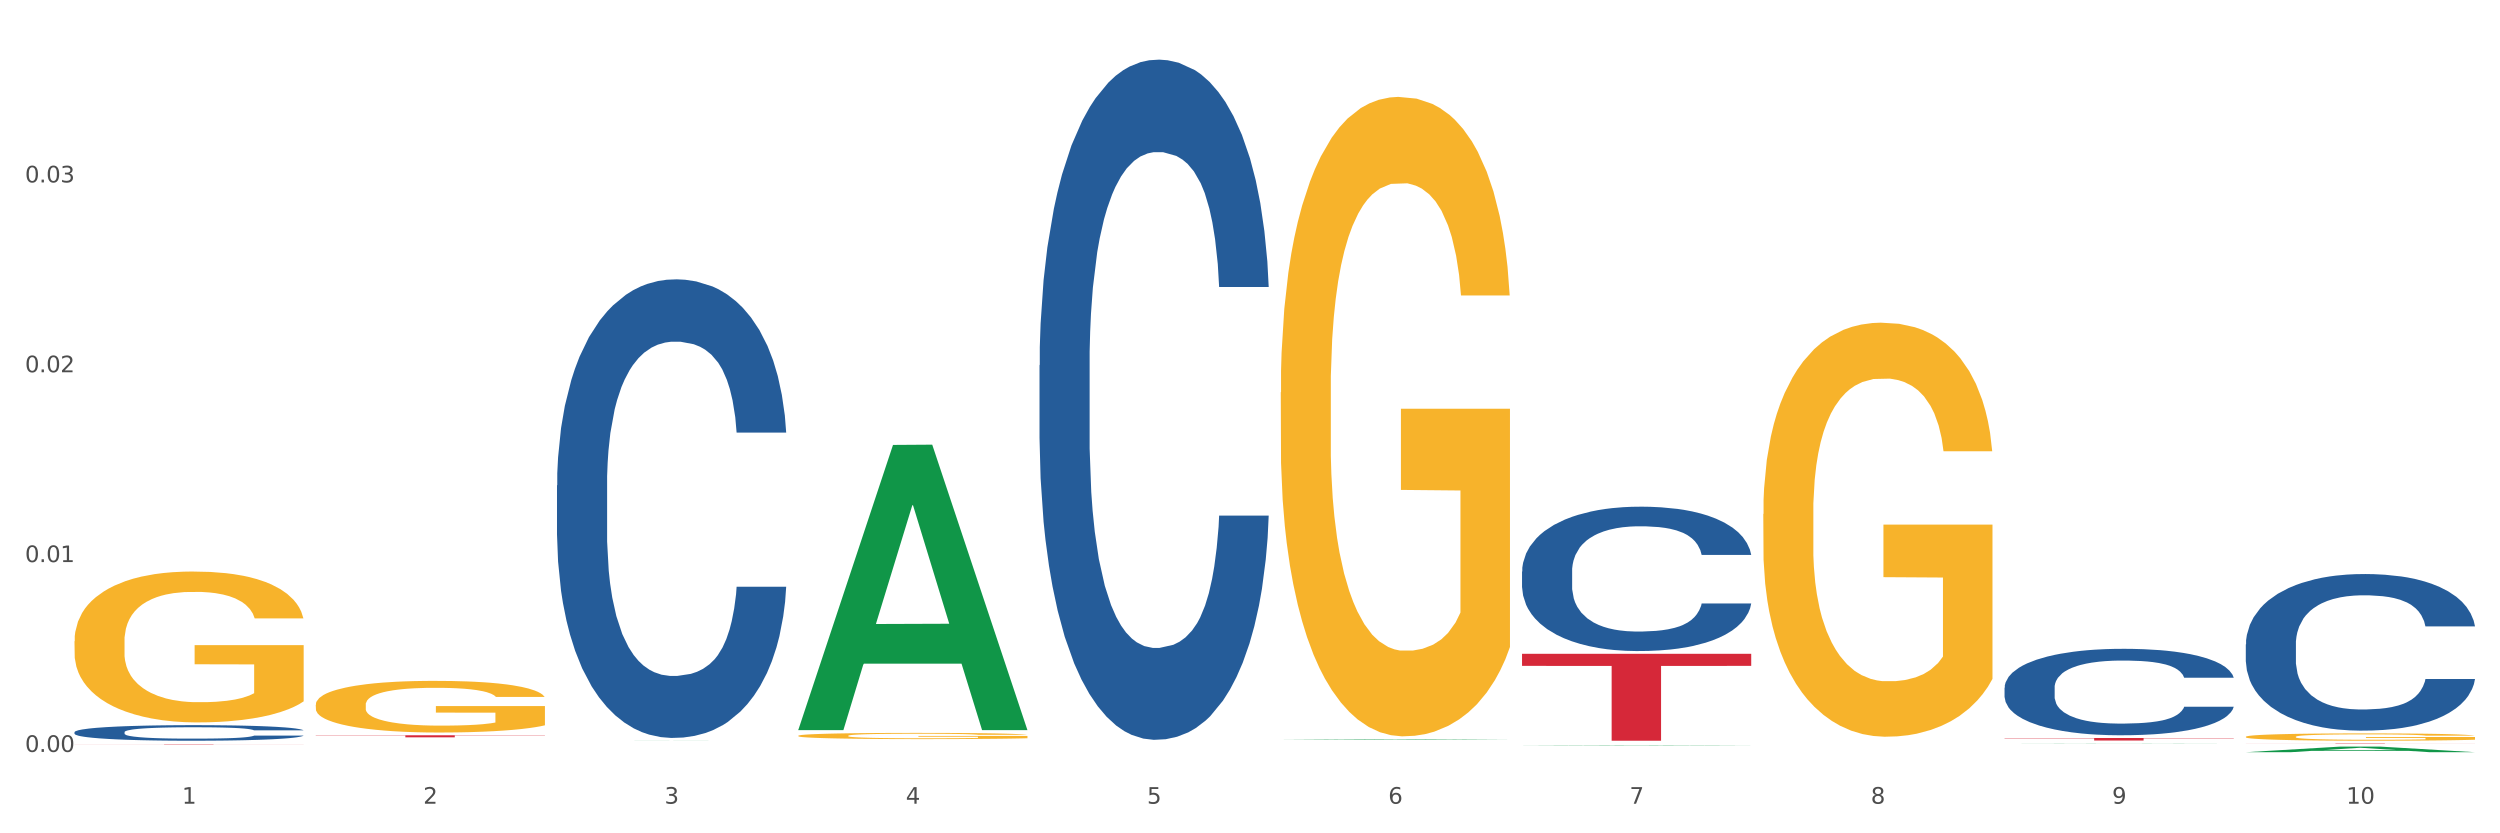
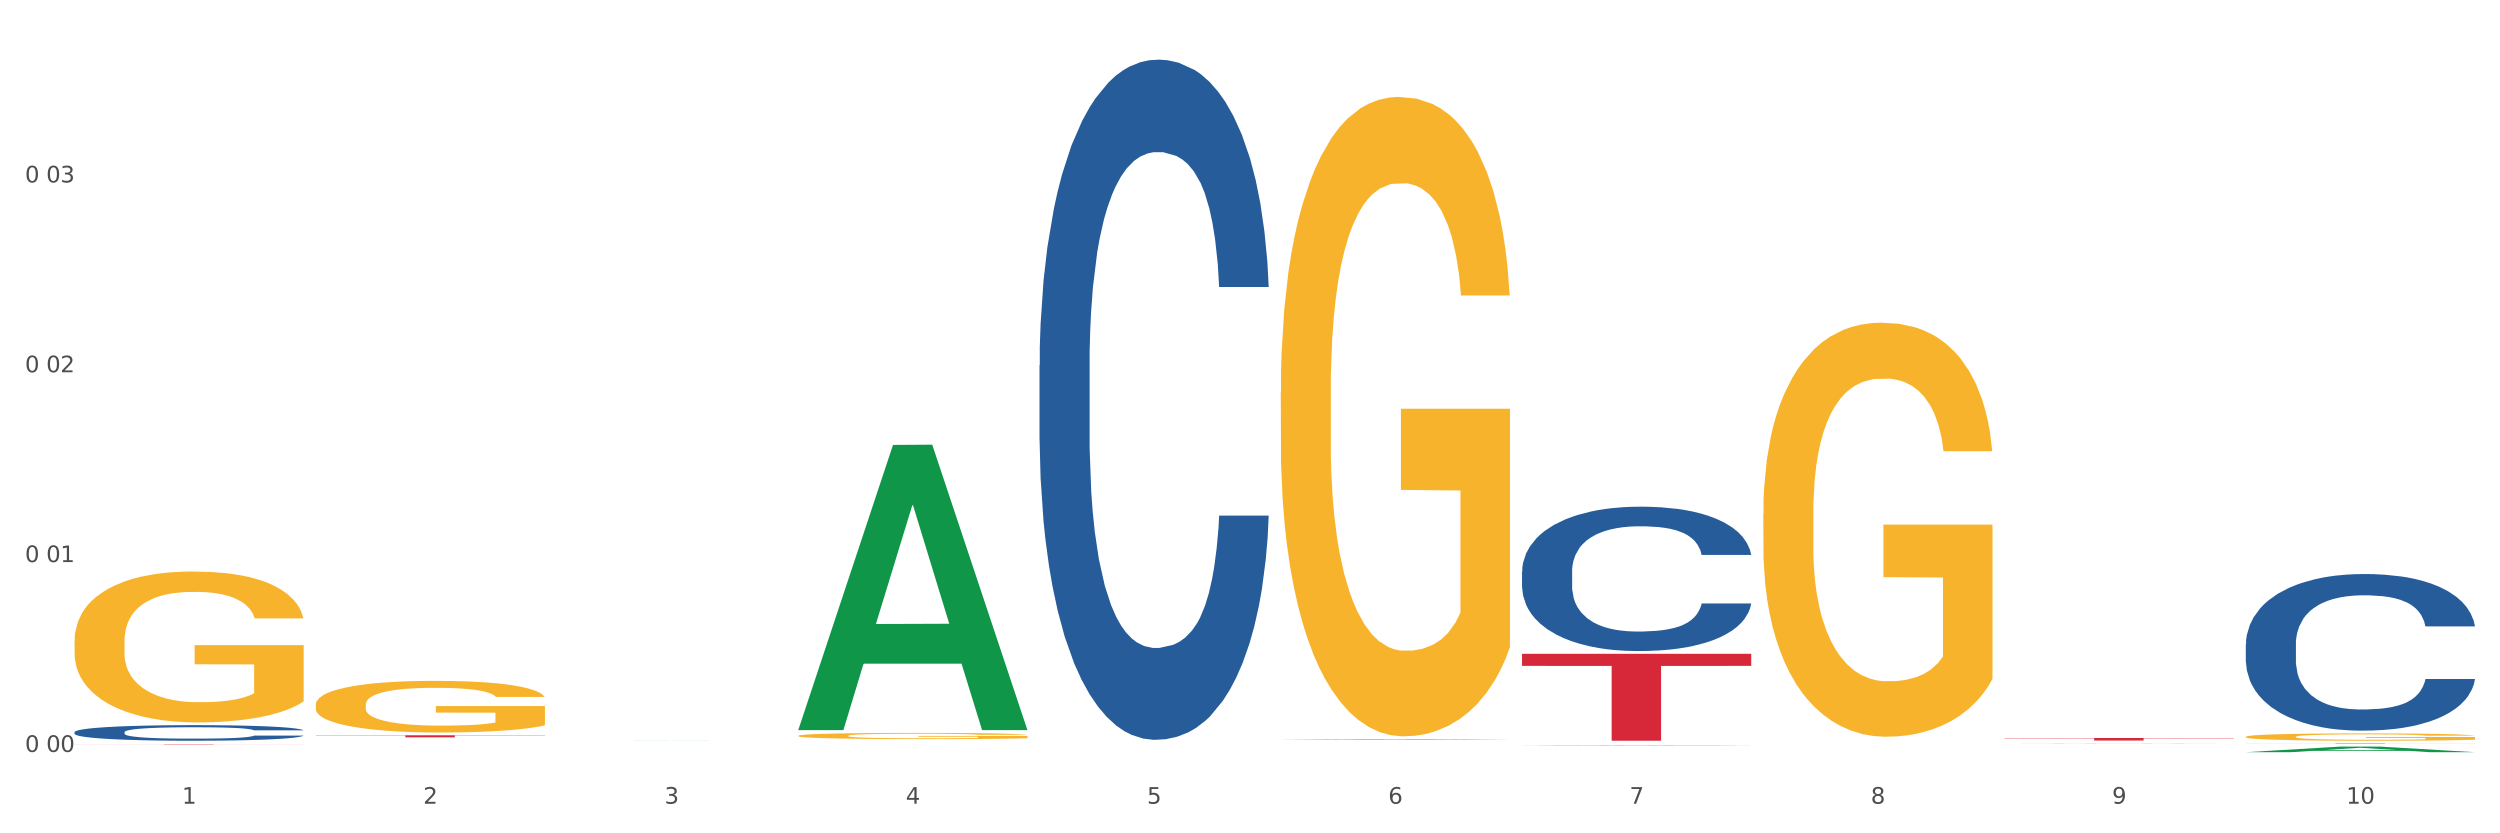
<svg xmlns="http://www.w3.org/2000/svg" xmlns:xlink="http://www.w3.org/1999/xlink" width="1080pt" height="360pt" viewBox="0 0 1080 360" version="1.1">
  <rect x="0" y="0" width="1080" height="360" fill="#333333" stroke="none" />
  <defs>
    <style type="text/css">*{stroke-linejoin: round; stroke-linecap: butt}</style>
  </defs>
  <g id="figure_1">
    <g id="patch_1">
      <path d="M 0 360  L 1080 360  L 1080 0  L 0 0  z " style="fill: #ffffff; stroke: #ffffff; stroke-linejoin: miter" />
    </g>
    <g id="axes_1">
      <g id="matplotlib.axis_1">
        <g id="xtick_1">
          <g id="text_1">
            <g style="fill: #4d4d4d" transform="translate(78.627 347.204) scale(0.096 -0.096)">
              <defs>
                <path id="DejaVuSans-31" d="M 794 531  L 1825 531  L 1825 4091  L 703 3866  L 703 4441  L 1819 4666  L 2450 4666  L 2450 531  L 3481 531  L 3481 0  L 794 0  L 794 531  z " transform="scale(0.016)" />
              </defs>
              <use xlink:href="#DejaVuSans-31" />
            </g>
          </g>
        </g>
        <g id="xtick_2">
          <g id="text_2">
            <g style="fill: #4d4d4d" transform="translate(182.851 347.204) scale(0.096 -0.096)">
              <defs>
                <path id="DejaVuSans-32" d="M 1228 531  L 3431 531  L 3431 0  L 469 0  L 469 531  Q 828 903 1448 1529  Q 2069 2156 2228 2338  Q 2531 2678 2651 2914  Q 2772 3150 2772 3378  Q 2772 3750 2511 3984  Q 2250 4219 1831 4219  Q 1534 4219 1204 4116  Q 875 4013 500 3803  L 500 4441  Q 881 4594 1212 4672  Q 1544 4750 1819 4750  Q 2544 4750 2975 4387  Q 3406 4025 3406 3419  Q 3406 3131 3298 2873  Q 3191 2616 2906 2266  Q 2828 2175 2409 1742  Q 1991 1309 1228 531  z " transform="scale(0.016)" />
              </defs>
              <use xlink:href="#DejaVuSans-32" />
            </g>
          </g>
        </g>
        <g id="xtick_3">
          <g id="text_3">
            <g style="fill: #4d4d4d" transform="translate(287.074 347.204) scale(0.096 -0.096)">
              <defs>
                <path id="DejaVuSans-33" d="M 2597 2516  Q 3050 2419 3304 2112  Q 3559 1806 3559 1356  Q 3559 666 3084 287  Q 2609 -91 1734 -91  Q 1441 -91 1130 -33  Q 819 25 488 141  L 488 750  Q 750 597 1062 519  Q 1375 441 1716 441  Q 2309 441 2620 675  Q 2931 909 2931 1356  Q 2931 1769 2642 2001  Q 2353 2234 1838 2234  L 1294 2234  L 1294 2753  L 1863 2753  Q 2328 2753 2575 2939  Q 2822 3125 2822 3475  Q 2822 3834 2567 4026  Q 2313 4219 1838 4219  Q 1578 4219 1281 4162  Q 984 4106 628 3988  L 628 4550  Q 988 4650 1302 4700  Q 1616 4750 1894 4750  Q 2613 4750 3031 4423  Q 3450 4097 3450 3541  Q 3450 3153 3228 2886  Q 3006 2619 2597 2516  z " transform="scale(0.016)" />
              </defs>
              <use xlink:href="#DejaVuSans-33" />
            </g>
          </g>
        </g>
        <g id="xtick_4">
          <g id="text_4">
            <g style="fill: #4d4d4d" transform="translate(391.298 347.204) scale(0.096 -0.096)">
              <defs>
                <path id="DejaVuSans-34" d="M 2419 4116  L 825 1625  L 2419 1625  L 2419 4116  z M 2253 4666  L 3047 4666  L 3047 1625  L 3713 1625  L 3713 1100  L 3047 1100  L 3047 0  L 2419 0  L 2419 1100  L 313 1100  L 313 1709  L 2253 4666  z " transform="scale(0.016)" />
              </defs>
              <use xlink:href="#DejaVuSans-34" />
            </g>
          </g>
        </g>
        <g id="xtick_5">
          <g id="text_5">
            <g style="fill: #4d4d4d" transform="translate(495.522 347.204) scale(0.096 -0.096)">
              <defs>
                <path id="DejaVuSans-35" d="M 691 4666  L 3169 4666  L 3169 4134  L 1269 4134  L 1269 2991  Q 1406 3038 1543 3061  Q 1681 3084 1819 3084  Q 2600 3084 3056 2656  Q 3513 2228 3513 1497  Q 3513 744 3044 326  Q 2575 -91 1722 -91  Q 1428 -91 1123 -41  Q 819 9 494 109  L 494 744  Q 775 591 1075 516  Q 1375 441 1709 441  Q 2250 441 2565 725  Q 2881 1009 2881 1497  Q 2881 1984 2565 2268  Q 2250 2553 1709 2553  Q 1456 2553 1204 2497  Q 953 2441 691 2322  L 691 4666  z " transform="scale(0.016)" />
              </defs>
              <use xlink:href="#DejaVuSans-35" />
            </g>
          </g>
        </g>
        <g id="xtick_6">
          <g id="text_6">
            <g style="fill: #4d4d4d" transform="translate(599.745 347.204) scale(0.096 -0.096)">
              <defs>
                <path id="DejaVuSans-36" d="M 2113 2584  Q 1688 2584 1439 2293  Q 1191 2003 1191 1497  Q 1191 994 1439 701  Q 1688 409 2113 409  Q 2538 409 2786 701  Q 3034 994 3034 1497  Q 3034 2003 2786 2293  Q 2538 2584 2113 2584  z M 3366 4563  L 3366 3988  Q 3128 4100 2886 4159  Q 2644 4219 2406 4219  Q 1781 4219 1451 3797  Q 1122 3375 1075 2522  Q 1259 2794 1537 2939  Q 1816 3084 2150 3084  Q 2853 3084 3261 2657  Q 3669 2231 3669 1497  Q 3669 778 3244 343  Q 2819 -91 2113 -91  Q 1303 -91 875 529  Q 447 1150 447 2328  Q 447 3434 972 4092  Q 1497 4750 2381 4750  Q 2619 4750 2861 4703  Q 3103 4656 3366 4563  z " transform="scale(0.016)" />
              </defs>
              <use xlink:href="#DejaVuSans-36" />
            </g>
          </g>
        </g>
        <g id="xtick_7">
          <g id="text_7">
            <g style="fill: #4d4d4d" transform="translate(703.969 347.204) scale(0.096 -0.096)">
              <defs>
                <path id="DejaVuSans-37" d="M 525 4666  L 3525 4666  L 3525 4397  L 1831 0  L 1172 0  L 2766 4134  L 525 4134  L 525 4666  z " transform="scale(0.016)" />
              </defs>
              <use xlink:href="#DejaVuSans-37" />
            </g>
          </g>
        </g>
        <g id="xtick_8">
          <g id="text_8">
            <g style="fill: #4d4d4d" transform="translate(808.193 347.204) scale(0.096 -0.096)">
              <defs>
                <path id="DejaVuSans-38" d="M 2034 2216  Q 1584 2216 1326 1975  Q 1069 1734 1069 1313  Q 1069 891 1326 650  Q 1584 409 2034 409  Q 2484 409 2743 651  Q 3003 894 3003 1313  Q 3003 1734 2745 1975  Q 2488 2216 2034 2216  z M 1403 2484  Q 997 2584 770 2862  Q 544 3141 544 3541  Q 544 4100 942 4425  Q 1341 4750 2034 4750  Q 2731 4750 3128 4425  Q 3525 4100 3525 3541  Q 3525 3141 3298 2862  Q 3072 2584 2669 2484  Q 3125 2378 3379 2068  Q 3634 1759 3634 1313  Q 3634 634 3220 271  Q 2806 -91 2034 -91  Q 1263 -91 848 271  Q 434 634 434 1313  Q 434 1759 690 2068  Q 947 2378 1403 2484  z M 1172 3481  Q 1172 3119 1398 2916  Q 1625 2713 2034 2713  Q 2441 2713 2670 2916  Q 2900 3119 2900 3481  Q 2900 3844 2670 4047  Q 2441 4250 2034 4250  Q 1625 4250 1398 4047  Q 1172 3844 1172 3481  z " transform="scale(0.016)" />
              </defs>
              <use xlink:href="#DejaVuSans-38" />
            </g>
          </g>
        </g>
        <g id="xtick_9">
          <g id="text_9">
            <g style="fill: #4d4d4d" transform="translate(912.416 347.204) scale(0.096 -0.096)">
              <defs>
                <path id="DejaVuSans-39" d="M 703 97  L 703 672  Q 941 559 1184 500  Q 1428 441 1663 441  Q 2288 441 2617 861  Q 2947 1281 2994 2138  Q 2813 1869 2534 1725  Q 2256 1581 1919 1581  Q 1219 1581 811 2004  Q 403 2428 403 3163  Q 403 3881 828 4315  Q 1253 4750 1959 4750  Q 2769 4750 3195 4129  Q 3622 3509 3622 2328  Q 3622 1225 3098 567  Q 2575 -91 1691 -91  Q 1453 -91 1209 -44  Q 966 3 703 97  z M 1959 2075  Q 2384 2075 2632 2365  Q 2881 2656 2881 3163  Q 2881 3666 2632 3958  Q 2384 4250 1959 4250  Q 1534 4250 1286 3958  Q 1038 3666 1038 3163  Q 1038 2656 1286 2365  Q 1534 2075 1959 2075  z " transform="scale(0.016)" />
              </defs>
              <use xlink:href="#DejaVuSans-39" />
            </g>
          </g>
        </g>
        <g id="xtick_10">
          <g id="text_10">
            <g style="fill: #4d4d4d" transform="translate(1013.586 347.204) scale(0.096 -0.096)">
              <defs>
                <path id="DejaVuSans-30" d="M 2034 4250  Q 1547 4250 1301 3770  Q 1056 3291 1056 2328  Q 1056 1369 1301 889  Q 1547 409 2034 409  Q 2525 409 2770 889  Q 3016 1369 3016 2328  Q 3016 3291 2770 3770  Q 2525 4250 2034 4250  z M 2034 4750  Q 2819 4750 3233 4129  Q 3647 3509 3647 2328  Q 3647 1150 3233 529  Q 2819 -91 2034 -91  Q 1250 -91 836 529  Q 422 1150 422 2328  Q 422 3509 836 4129  Q 1250 4750 2034 4750  z " transform="scale(0.016)" />
              </defs>
              <use xlink:href="#DejaVuSans-31" />
              <use xlink:href="#DejaVuSans-30" transform="translate(63.623 0)" />
            </g>
          </g>
        </g>
        <g id="xtick_11" />
        <g id="xtick_12" />
        <g id="xtick_13" />
        <g id="xtick_14" />
        <g id="xtick_15" />
        <g id="xtick_16" />
        <g id="xtick_17" />
        <g id="xtick_18" />
        <g id="xtick_19" />
      </g>
      <g id="matplotlib.axis_2">
        <g id="ytick_1">
          <g id="text_11">
            <g style="fill: #4d4d4d" transform="translate(10.8 324.828) scale(0.096 -0.096)">
              <defs>
-                 <path id="DejaVuSans-2e" d="M 684 794  L 1344 794  L 1344 0  L 684 0  L 684 794  z " transform="scale(0.016)" />
-               </defs>
+                 </defs>
              <use xlink:href="#DejaVuSans-30" />
              <use xlink:href="#DejaVuSans-2e" transform="translate(63.623 0)" />
              <use xlink:href="#DejaVuSans-30" transform="translate(95.41 0)" />
              <use xlink:href="#DejaVuSans-30" transform="translate(159.033 0)" />
            </g>
          </g>
        </g>
        <g id="ytick_2">
          <g id="text_12">
            <g style="fill: #4d4d4d" transform="translate(10.8 242.824) scale(0.096 -0.096)">
              <use xlink:href="#DejaVuSans-30" />
              <use xlink:href="#DejaVuSans-2e" transform="translate(63.623 0)" />
              <use xlink:href="#DejaVuSans-30" transform="translate(95.41 0)" />
              <use xlink:href="#DejaVuSans-31" transform="translate(159.033 0)" />
            </g>
          </g>
        </g>
        <g id="ytick_3">
          <g id="text_13">
            <g style="fill: #4d4d4d" transform="translate(10.8 160.819) scale(0.096 -0.096)">
              <use xlink:href="#DejaVuSans-30" />
              <use xlink:href="#DejaVuSans-2e" transform="translate(63.623 0)" />
              <use xlink:href="#DejaVuSans-30" transform="translate(95.41 0)" />
              <use xlink:href="#DejaVuSans-32" transform="translate(159.033 0)" />
            </g>
          </g>
        </g>
        <g id="ytick_4">
          <g id="text_14">
            <g style="fill: #4d4d4d" transform="translate(10.8 78.814) scale(0.096 -0.096)">
              <use xlink:href="#DejaVuSans-30" />
              <use xlink:href="#DejaVuSans-2e" transform="translate(63.623 0)" />
              <use xlink:href="#DejaVuSans-30" transform="translate(95.41 0)" />
              <use xlink:href="#DejaVuSans-33" transform="translate(159.033 0)" />
            </g>
          </g>
        </g>
        <g id="ytick_5" />
        <g id="ytick_6" />
        <g id="ytick_7" />
        <g id="ytick_8" />
      </g>
      <g id="PolyCollection_1">
        <path d="M 240.622 319.999  L 240.724 319.999  L 281.554 319.978  L 298.499 319.978  L 339.635 319.999  L 320.036 319.999  L 311.156 319.994  L 268.999 319.994  L 268.693 319.994  L 260.118 319.999  L 240.622 319.999  L 240.622 319.999  L 274.307 319.991  L 305.848 319.991  L 290.231 319.982  L 290.026 319.982  L 289.822 319.982  L 274.205 319.991  L 274.307 319.991  L 240.622 319.999  z " clip-path="url(#pc12c865719)" style="fill: #109648" />
        <path d="M 657.517 246.907  L 657.634 246.85  L 657.634 245.255  L 657.985 243.091  L 659.272 239.103  L 660.911 236.084  L 663.72 232.552  L 665.241 231.071  L 667.231 229.419  L 671.327 226.741  L 676.008 224.463  L 679.285 223.209  L 681.743 222.412  L 687.244 220.988  L 690.404 220.361  L 693.681 219.849  L 696.49 219.507  L 701.171 219.108  L 704.916 218.937  L 709.247 218.88  L 712.875 218.937  L 717.673 219.165  L 724.695 219.849  L 727.387 220.247  L 731.015 220.931  L 734.76 221.842  L 737.803 222.754  L 741.314 224.064  L 744.943 225.773  L 748.454 227.938  L 750.911 229.931  L 752.901 232.039  L 754.657 234.603  L 755.944 237.394  L 756.529 239.73  L 735.112 239.73  L 734.526 237.622  L 733.356 235.343  L 732.186 233.805  L 730.898 232.552  L 728.909 231.128  L 727.153 230.216  L 724.227 229.134  L 721.535 228.45  L 719.312 228.052  L 716.62 227.71  L 710.885 227.368  L 706.789 227.368  L 704.214 227.482  L 701.054 227.767  L 698.362 228.166  L 695.202 228.849  L 692.745 229.59  L 690.287 230.558  L 688.882 231.242  L 686.776 232.495  L 685.371 233.52  L 683.499 235.286  L 682.445 236.539  L 680.573 239.787  L 679.754 242.179  L 679.402 243.831  L 679.168 245.654  L 679.168 254.541  L 679.871 258.528  L 680.456 260.237  L 681.392 262.174  L 683.148 264.681  L 685.722 267.13  L 688.414 268.896  L 690.638 269.978  L 692.745 270.776  L 694.851 271.403  L 697.426 271.972  L 699.533 272.314  L 702.693 272.656  L 706.438 272.827  L 709.364 272.827  L 715.332 272.542  L 718.024 272.257  L 720.599 271.858  L 723.408 271.232  L 725.632 270.548  L 726.919 270.035  L 729.026 268.953  L 730.664 267.814  L 732.069 266.503  L 733.005 265.364  L 734.058 263.655  L 734.877 261.718  L 735.112 260.693  L 756.529 260.693  L 756.061 262.744  L 755.242 264.738  L 753.603 267.415  L 752.316 268.953  L 750.326 270.833  L 748.22 272.428  L 745.294 274.194  L 742.602 275.504  L 739.793 276.643  L 736.75 277.669  L 731.249 279.093  L 729.26 279.492  L 725.046 280.175  L 721.769 280.574  L 716.971 280.973  L 712.055 281.201  L 706.906 281.258  L 702.341 281.144  L 697.309 280.802  L 694.149 280.46  L 690.638 279.947  L 686.542 279.15  L 682.679 278.181  L 679.051 277.042  L 675.657 275.732  L 672.497 274.251  L 668.401 271.801  L 665.358 269.409  L 663.134 267.187  L 661.613 265.307  L 660.091 262.915  L 659.272 261.263  L 657.985 257.275  L 657.517 253.572  L 657.517 246.907  z " clip-path="url(#pc12c865719)" style="fill: #255c99" />
        <path d="M 449.069 157.792  L 449.187 157.523  L 449.187 150.009  L 449.538 139.812  L 450.825 121.027  L 452.464 106.804  L 455.272 90.165  L 456.794 83.188  L 458.783 75.406  L 462.88 62.793  L 467.561 52.059  L 470.838 46.155  L 473.296 42.398  L 478.797 35.689  L 481.957 32.737  L 485.234 30.322  L 488.042 28.711  L 492.724 26.833  L 496.469 26.028  L 500.799 25.759  L 504.427 26.028  L 509.226 27.101  L 516.248 30.322  L 518.94 32.2  L 522.568 35.42  L 526.313 39.714  L 529.356 44.008  L 532.867 50.18  L 536.495 58.231  L 540.006 68.428  L 542.464 77.821  L 544.454 87.75  L 546.209 99.826  L 547.497 112.976  L 548.082 123.979  L 526.664 123.979  L 526.079 114.049  L 524.909 103.315  L 523.738 96.069  L 522.451 90.165  L 520.461 83.457  L 518.706 79.163  L 515.78 74.064  L 513.088 70.844  L 510.864 68.965  L 508.173 67.355  L 502.438 65.745  L 498.342 65.745  L 495.767 66.282  L 492.607 67.623  L 489.915 69.502  L 486.755 72.722  L 484.297 76.211  L 481.84 80.773  L 480.435 83.993  L 478.328 89.897  L 476.924 94.728  L 475.051 103.047  L 473.998 108.951  L 472.126 124.247  L 471.306 135.518  L 470.955 143.3  L 470.721 151.888  L 470.721 193.752  L 471.423 212.537  L 472.009 220.588  L 472.945 229.712  L 474.7 241.519  L 477.275 253.059  L 479.967 261.378  L 482.191 266.477  L 484.297 270.234  L 486.404 273.186  L 488.979 275.869  L 491.085 277.479  L 494.245 279.09  L 497.991 279.895  L 500.916 279.895  L 506.885 278.553  L 509.577 277.211  L 512.152 275.333  L 514.961 272.381  L 517.184 269.16  L 518.472 266.745  L 520.578 261.646  L 522.217 256.279  L 523.621 250.107  L 524.558 244.74  L 525.611 236.689  L 526.43 227.565  L 526.664 222.734  L 548.082 222.734  L 547.614 232.395  L 546.795 241.788  L 545.156 254.401  L 543.869 261.646  L 541.879 270.502  L 539.772 278.016  L 536.846 286.335  L 534.155 292.508  L 531.346 297.875  L 528.303 302.705  L 522.802 309.414  L 520.813 311.293  L 516.599 314.513  L 513.322 316.391  L 508.524 318.27  L 503.608 319.343  L 498.459 319.612  L 493.894 319.075  L 488.862 317.465  L 485.702 315.855  L 482.191 313.439  L 478.094 309.682  L 474.232 305.12  L 470.604 299.753  L 467.21 293.581  L 464.05 286.604  L 459.954 275.064  L 456.911 263.793  L 454.687 253.327  L 453.166 244.471  L 451.644 233.2  L 450.825 225.418  L 449.538 206.633  L 449.069 189.19  L 449.069 157.792  z " clip-path="url(#pc12c865719)" style="fill: #255c99" />
-         <path d="M 240.622 209.69  L 240.739 209.509  L 240.739 204.442  L 241.09 197.567  L 242.378 184.901  L 244.016 175.311  L 246.825 164.093  L 248.347 159.389  L 250.336 154.141  L 254.432 145.637  L 259.114 138.4  L 262.391 134.419  L 264.849 131.886  L 270.349 127.362  L 273.509 125.372  L 276.786 123.744  L 279.595 122.658  L 284.277 121.391  L 288.022 120.849  L 292.352 120.668  L 295.98 120.849  L 300.779 121.572  L 307.801 123.744  L 310.493 125.01  L 314.121 127.181  L 317.866 130.076  L 320.909 132.971  L 324.42 137.133  L 328.048 142.561  L 331.559 149.437  L 334.017 155.77  L 336.007 162.464  L 337.762 170.607  L 339.049 179.473  L 339.635 186.891  L 318.217 186.891  L 317.632 180.197  L 316.462 172.959  L 315.291 168.074  L 314.004 164.093  L 312.014 159.569  L 310.259 156.674  L 307.333 153.237  L 304.641 151.065  L 302.417 149.799  L 299.725 148.713  L 293.991 147.627  L 289.894 147.627  L 287.32 147.989  L 284.16 148.894  L 281.468 150.161  L 278.308 152.332  L 275.85 154.684  L 273.392 157.76  L 271.988 159.931  L 269.881 163.912  L 268.477 167.169  L 266.604 172.778  L 265.551 176.759  L 263.678 187.072  L 262.859 194.672  L 262.508 199.919  L 262.274 205.709  L 262.274 233.935  L 262.976 246.601  L 263.561 252.029  L 264.498 258.181  L 266.253 266.143  L 268.828 273.923  L 271.52 279.532  L 273.743 282.97  L 275.85 285.503  L 277.957 287.493  L 280.532 289.303  L 282.638 290.388  L 285.798 291.474  L 289.543 292.017  L 292.469 292.017  L 298.438 291.112  L 301.13 290.208  L 303.705 288.941  L 306.513 286.951  L 308.737 284.779  L 310.025 283.151  L 312.131 279.713  L 313.77 276.094  L 315.174 271.933  L 316.11 268.314  L 317.164 262.886  L 317.983 256.734  L 318.217 253.477  L 339.635 253.477  L 339.167 259.991  L 338.347 266.324  L 336.709 274.828  L 335.421 279.713  L 333.432 285.684  L 331.325 290.75  L 328.399 296.359  L 325.707 300.521  L 322.899 304.14  L 319.856 307.397  L 314.355 311.92  L 312.365 313.187  L 308.152 315.358  L 304.875 316.625  L 300.077 317.891  L 295.161 318.615  L 290.011 318.796  L 285.447 318.434  L 280.414 317.348  L 277.254 316.263  L 273.743 314.634  L 269.647 312.101  L 265.785 309.025  L 262.157 305.406  L 258.763 301.245  L 255.603 296.54  L 251.507 288.76  L 248.464 281.161  L 246.24 274.104  L 244.718 268.133  L 243.197 260.534  L 242.378 255.286  L 241.09 242.621  L 240.622 230.859  L 240.622 209.69  z " clip-path="url(#pc12c865719)" style="fill: #255c99" />
        <path d="M 32.175 277.021  L 32.292 276.961  L 32.292 274.818  L 32.526 272.973  L 33.695 268.508  L 35.448 264.817  L 36.734 262.852  L 38.02 261.245  L 39.54 259.637  L 41.41 257.971  L 44.8 255.53  L 46.904 254.28  L 49.476 252.97  L 54.152 251.065  L 57.542 249.993  L 61.049 249.1  L 66.777 248.029  L 70.517 247.552  L 74.492 247.195  L 79.285 246.957  L 82.909 246.898  L 90.858 247.076  L 97.638 247.612  L 100.911 248.029  L 105.119 248.743  L 107.34 249.219  L 110.964 250.172  L 114.705 251.422  L 117.277 252.494  L 121.134 254.518  L 124.057 256.542  L 126.745 259.042  L 128.148 260.769  L 129.2 262.376  L 130.135 264.221  L 131.071 267.139  L 110.029 267.139  L 109.211 265.055  L 107.925 263.09  L 106.054 261.185  L 104.418 259.995  L 101.612 258.506  L 99.041 257.554  L 96.352 256.839  L 93.079 256.244  L 90.507 255.946  L 86.883 255.708  L 79.752 255.768  L 74.96 256.244  L 71.686 256.839  L 69.582 257.375  L 67.712 257.971  L 65.608 258.804  L 63.153 260.054  L 61.399 261.185  L 59.646 262.614  L 58.243 264.043  L 56.957 265.71  L 55.905 267.496  L 55.087 269.341  L 54.386 271.603  L 53.801 275.354  L 53.801 283.51  L 54.035 285.355  L 54.619 287.796  L 55.321 289.642  L 56.49 291.844  L 57.542 293.333  L 59.529 295.476  L 61.75 297.262  L 63.504 298.393  L 65.257 299.345  L 68.296 300.655  L 71.686 301.727  L 74.609 302.382  L 78.583 302.977  L 81.272 303.215  L 83.61 303.334  L 89.338 303.334  L 93.429 303.156  L 97.988 302.739  L 101.495 302.203  L 104.418 301.548  L 107.691 300.477  L 109.795 299.465  L 109.795 287.022  L 84.078 286.963  L 84.078 278.688  L 131.187 278.688  L 131.187 302.977  L 129.2 304.227  L 126.979 305.358  L 124.641 306.37  L 121.134 307.62  L 116.926 308.811  L 113.185 309.645  L 109.211 310.359  L 104.535 311.014  L 98.456 311.609  L 94.715 311.847  L 90.039 312.026  L 84.545 312.085  L 79.752 311.966  L 75.076 311.669  L 70.167 311.133  L 65.374 310.359  L 61.75 309.585  L 58.126 308.632  L 54.269 307.382  L 51.229 306.192  L 48.891 305.12  L 46.32 303.751  L 43.514 301.965  L 41.41 300.358  L 39.54 298.691  L 37.552 296.547  L 36.15 294.702  L 34.747 292.38  L 33.928 290.654  L 32.993 287.975  L 32.292 284.224  L 32.175 277.021  z " clip-path="url(#pc12c865719)" style="fill: #f7b32b" />
        <path d="M 32.175 321.578  L 131.187 321.578  L 131.187 321.599  L 92.239 321.599  L 92.239 321.729  L 70.888 321.729  L 70.888 321.599  L 32.175 321.599  L 32.175 321.579  L 32.175 321.578  z " clip-path="url(#pc12c865719)" style="fill: #d62839" />
        <path d="M 136.399 317.634  L 235.411 317.634  L 235.411 317.758  L 196.463 317.759  L 196.463 318.529  L 175.112 318.529  L 175.112 317.759  L 136.399 317.758  L 136.399 317.635  L 136.399 317.634  z " clip-path="url(#pc12c865719)" style="fill: #d62839" />
-         <path d="M 865.964 297.068  L 866.081 297.034  L 866.081 296.079  L 866.432 294.783  L 867.719 292.395  L 869.358 290.588  L 872.167 288.473  L 873.688 287.586  L 875.678 286.597  L 879.774 284.994  L 884.456 283.63  L 887.733 282.879  L 890.19 282.402  L 895.691 281.549  L 898.851 281.174  L 902.128 280.867  L 904.937 280.662  L 909.618 280.423  L 913.364 280.321  L 917.694 280.287  L 921.322 280.321  L 926.12 280.458  L 933.143 280.867  L 935.834 281.106  L 939.463 281.515  L 943.208 282.061  L 946.251 282.606  L 949.762 283.391  L 953.39 284.414  L 956.901 285.71  L 959.359 286.904  L 961.348 288.166  L 963.104 289.701  L 964.391 291.372  L 964.976 292.77  L 943.559 292.77  L 942.974 291.508  L 941.803 290.144  L 940.633 289.223  L 939.346 288.473  L 937.356 287.62  L 935.6 287.074  L 932.674 286.426  L 929.983 286.017  L 927.759 285.778  L 925.067 285.574  L 919.332 285.369  L 915.236 285.369  L 912.661 285.437  L 909.501 285.608  L 906.81 285.847  L 903.65 286.256  L 901.192 286.699  L 898.734 287.279  L 897.33 287.688  L 895.223 288.439  L 893.819 289.053  L 891.946 290.11  L 890.893 290.86  L 889.02 292.805  L 888.201 294.237  L 887.85 295.226  L 887.616 296.318  L 887.616 301.638  L 888.318 304.026  L 888.903 305.049  L 889.839 306.209  L 891.595 307.71  L 894.17 309.176  L 896.861 310.234  L 899.085 310.882  L 901.192 311.359  L 903.298 311.734  L 905.873 312.075  L 907.98 312.28  L 911.14 312.485  L 914.885 312.587  L 917.811 312.587  L 923.78 312.416  L 926.472 312.246  L 929.046 312.007  L 931.855 311.632  L 934.079 311.223  L 935.366 310.916  L 937.473 310.268  L 939.111 309.586  L 940.516 308.801  L 941.452 308.119  L 942.505 307.096  L 943.325 305.936  L 943.559 305.322  L 964.976 305.322  L 964.508 306.55  L 963.689 307.744  L 962.05 309.347  L 960.763 310.268  L 958.773 311.393  L 956.667 312.348  L 953.741 313.406  L 951.049 314.19  L 948.24 314.872  L 945.197 315.486  L 939.697 316.339  L 937.707 316.578  L 933.494 316.987  L 930.217 317.226  L 925.418 317.464  L 920.503 317.601  L 915.353 317.635  L 910.789 317.567  L 905.756 317.362  L 902.596 317.157  L 899.085 316.85  L 894.989 316.373  L 891.127 315.793  L 887.499 315.111  L 884.105 314.326  L 880.945 313.44  L 876.848 311.973  L 873.805 310.541  L 871.582 309.21  L 870.06 308.085  L 868.539 306.652  L 867.719 305.663  L 866.432 303.276  L 865.964 301.059  L 865.964 297.068  z " clip-path="url(#pc12c865719)" style="fill: #255c99" />
        <path d="M 657.517 282.439  L 756.529 282.439  L 756.529 287.659  L 717.581 287.694  L 717.581 319.999  L 696.23 319.999  L 696.23 287.694  L 657.517 287.659  L 657.517 282.475  L 657.517 282.439  z " clip-path="url(#pc12c865719)" style="fill: #d62839" />
        <path d="M 970.188 321.181  L 1069.2 321.181  L 1069.2 321.203  L 1030.252 321.203  L 1030.252 321.337  L 1008.901 321.337  L 1008.901 321.203  L 970.188 321.203  L 970.188 321.181  L 970.188 321.181  z " clip-path="url(#pc12c865719)" style="fill: #d62839" />
        <path d="M 136.399 304.448  L 136.516 304.428  L 136.516 303.694  L 136.749 303.062  L 137.918 301.533  L 139.672 300.27  L 140.958 299.597  L 142.244 299.047  L 143.763 298.497  L 145.634 297.926  L 149.024 297.09  L 151.128 296.662  L 153.699 296.214  L 158.375 295.562  L 161.765 295.195  L 165.272 294.889  L 171 294.522  L 174.741 294.359  L 178.716 294.237  L 183.508 294.156  L 187.132 294.135  L 195.081 294.196  L 201.861 294.38  L 205.135 294.522  L 209.343 294.767  L 211.564 294.93  L 215.188 295.256  L 218.928 295.684  L 221.5 296.051  L 225.358 296.744  L 228.28 297.437  L 230.969 298.293  L 232.372 298.884  L 233.424 299.434  L 234.359 300.066  L 235.294 301.065  L 214.253 301.065  L 213.434 300.351  L 212.148 299.679  L 210.278 299.027  L 208.641 298.619  L 205.836 298.109  L 203.264 297.783  L 200.576 297.539  L 197.302 297.335  L 194.731 297.233  L 191.107 297.152  L 183.976 297.172  L 179.183 297.335  L 175.91 297.539  L 173.806 297.722  L 171.936 297.926  L 169.831 298.211  L 167.377 298.639  L 165.623 299.027  L 163.87 299.516  L 162.467 300.005  L 161.181 300.576  L 160.129 301.187  L 159.311 301.819  L 158.609 302.593  L 158.025 303.877  L 158.025 306.669  L 158.259 307.301  L 158.843 308.137  L 159.544 308.769  L 160.713 309.523  L 161.765 310.032  L 163.753 310.766  L 165.974 311.377  L 167.727 311.765  L 169.481 312.091  L 172.52 312.539  L 175.91 312.906  L 178.833 313.13  L 182.807 313.334  L 185.496 313.415  L 187.834 313.456  L 193.562 313.456  L 197.653 313.395  L 202.212 313.252  L 205.719 313.069  L 208.641 312.845  L 211.915 312.478  L 214.019 312.131  L 214.019 307.872  L 188.301 307.851  L 188.301 305.019  L 235.411 305.019  L 235.411 313.334  L 233.424 313.762  L 231.203 314.149  L 228.865 314.496  L 225.358 314.924  L 221.15 315.331  L 217.409 315.617  L 213.434 315.861  L 208.758 316.085  L 202.68 316.289  L 198.939 316.371  L 194.263 316.432  L 188.769 316.452  L 183.976 316.411  L 179.3 316.309  L 174.39 316.126  L 169.598 315.861  L 165.974 315.596  L 162.35 315.27  L 158.492 314.842  L 155.453 314.434  L 153.115 314.068  L 150.543 313.599  L 147.738 312.987  L 145.634 312.437  L 143.763 311.866  L 141.776 311.133  L 140.373 310.501  L 138.97 309.706  L 138.152 309.115  L 137.217 308.198  L 136.516 306.914  L 136.399 304.448  z " clip-path="url(#pc12c865719)" style="fill: #f7b32b" />
        <path d="M 344.846 317.851  L 344.963 317.849  L 344.963 317.76  L 345.197 317.684  L 346.366 317.501  L 348.119 317.349  L 349.405 317.268  L 350.691 317.202  L 352.21 317.135  L 354.081 317.067  L 357.471 316.966  L 359.575 316.915  L 362.147 316.861  L 366.823 316.782  L 370.213 316.738  L 373.72 316.702  L 379.448 316.657  L 383.188 316.638  L 387.163 316.623  L 391.956 316.613  L 395.579 316.611  L 403.529 316.618  L 410.309 316.64  L 413.582 316.657  L 417.79 316.687  L 420.011 316.706  L 423.635 316.746  L 427.376 316.797  L 429.947 316.841  L 433.805 316.925  L 436.728 317.008  L 439.416 317.111  L 440.819 317.182  L 441.871 317.248  L 442.806 317.324  L 443.741 317.444  L 422.7 317.444  L 421.882 317.358  L 420.596 317.278  L 418.725 317.199  L 417.089 317.15  L 414.283 317.089  L 411.711 317.05  L 409.023 317.02  L 405.75 316.996  L 403.178 316.983  L 399.554 316.974  L 392.423 316.976  L 387.63 316.996  L 384.357 317.02  L 382.253 317.042  L 380.383 317.067  L 378.279 317.101  L 375.824 317.153  L 374.07 317.199  L 372.317 317.258  L 370.914 317.317  L 369.628 317.385  L 368.576 317.459  L 367.758 317.535  L 367.056 317.628  L 366.472 317.782  L 366.472 318.118  L 366.706 318.194  L 367.29 318.295  L 367.992 318.371  L 369.161 318.461  L 370.213 318.523  L 372.2 318.611  L 374.421 318.684  L 376.174 318.731  L 377.928 318.77  L 380.967 318.824  L 384.357 318.868  L 387.28 318.895  L 391.254 318.92  L 393.943 318.93  L 396.281 318.934  L 402.009 318.934  L 406.1 318.927  L 410.659 318.91  L 414.166 318.888  L 417.089 318.861  L 420.362 318.817  L 422.466 318.775  L 422.466 318.263  L 396.748 318.26  L 396.748 317.92  L 443.858 317.92  L 443.858 318.92  L 441.871 318.971  L 439.65 319.018  L 437.312 319.059  L 433.805 319.111  L 429.597 319.16  L 425.856 319.194  L 421.882 319.224  L 417.206 319.251  L 411.127 319.275  L 407.386 319.285  L 402.71 319.292  L 397.216 319.295  L 392.423 319.29  L 387.747 319.278  L 382.838 319.256  L 378.045 319.224  L 374.421 319.192  L 370.797 319.153  L 366.94 319.101  L 363.9 319.052  L 361.562 319.008  L 358.99 318.952  L 356.185 318.878  L 354.081 318.812  L 352.21 318.743  L 350.223 318.655  L 348.82 318.579  L 347.418 318.483  L 346.599 318.412  L 345.664 318.302  L 344.963 318.148  L 344.846 317.851  z " clip-path="url(#pc12c865719)" style="fill: #f7b32b" />
        <path d="M 553.293 169.508  L 553.41 169.256  L 553.41 160.173  L 553.644 152.352  L 554.813 133.431  L 556.566 117.789  L 557.852 109.464  L 559.138 102.652  L 560.658 95.84  L 562.528 88.776  L 565.918 78.432  L 568.022 73.134  L 570.594 67.584  L 575.27 59.511  L 578.66 54.97  L 582.167 51.185  L 587.895 46.644  L 591.636 44.626  L 595.61 43.112  L 600.403 42.103  L 604.027 41.851  L 611.976 42.608  L 618.756 44.878  L 622.029 46.644  L 626.237 49.672  L 628.458 51.69  L 632.082 55.727  L 635.823 61.025  L 638.395 65.566  L 642.252 74.144  L 645.175 82.721  L 647.863 93.317  L 649.266 100.634  L 650.318 107.445  L 651.253 115.266  L 652.189 127.628  L 631.147 127.628  L 630.329 118.798  L 629.043 110.473  L 627.173 102.4  L 625.536 97.354  L 622.73 91.047  L 620.159 87.01  L 617.47 83.983  L 614.197 81.46  L 611.625 80.198  L 608.001 79.189  L 600.87 79.442  L 596.078 81.46  L 592.805 83.983  L 590.7 86.253  L 588.83 88.776  L 586.726 92.308  L 584.271 97.606  L 582.518 102.4  L 580.764 108.455  L 579.361 114.509  L 578.075 121.573  L 577.023 129.142  L 576.205 136.963  L 575.504 146.55  L 574.919 162.444  L 574.919 197.007  L 575.153 204.828  L 575.737 215.172  L 576.439 222.993  L 577.608 232.327  L 578.66 238.635  L 580.647 247.717  L 582.868 255.286  L 584.622 260.079  L 586.375 264.116  L 589.415 269.666  L 592.805 274.207  L 595.727 276.982  L 599.702 279.505  L 602.39 280.514  L 604.728 281.019  L 610.456 281.019  L 614.548 280.262  L 619.107 278.496  L 622.613 276.225  L 625.536 273.45  L 628.809 268.909  L 630.913 264.62  L 630.913 211.892  L 605.196 211.64  L 605.196 176.572  L 652.306 176.572  L 652.306 279.505  L 650.318 284.803  L 648.097 289.597  L 645.759 293.885  L 642.252 299.183  L 638.044 304.229  L 634.303 307.761  L 630.329 310.789  L 625.653 313.564  L 619.574 316.087  L 615.833 317.096  L 611.158 317.853  L 605.663 318.105  L 600.87 317.6  L 596.195 316.339  L 591.285 314.068  L 586.492 310.789  L 582.868 307.509  L 579.244 303.472  L 575.387 298.174  L 572.347 293.129  L 570.009 288.587  L 567.438 282.785  L 564.632 275.216  L 562.528 268.404  L 560.658 261.34  L 558.67 252.258  L 557.268 244.437  L 555.865 234.598  L 555.047 227.282  L 554.111 215.929  L 553.41 200.035  L 553.293 169.508  z " clip-path="url(#pc12c865719)" style="fill: #f7b32b" />
        <path d="M 761.74 222.051  L 761.857 221.888  L 761.857 216.006  L 762.091 210.942  L 763.26 198.69  L 765.013 188.562  L 766.299 183.171  L 767.585 178.76  L 769.105 174.349  L 770.975 169.775  L 774.365 163.077  L 776.469 159.647  L 779.041 156.053  L 783.717 150.825  L 787.107 147.885  L 790.614 145.434  L 796.342 142.494  L 800.083 141.187  L 804.057 140.207  L 808.85 139.553  L 812.474 139.39  L 820.423 139.88  L 827.203 141.35  L 830.476 142.494  L 834.685 144.454  L 836.906 145.761  L 840.529 148.375  L 844.27 151.805  L 846.842 154.746  L 850.7 160.3  L 853.622 165.854  L 856.311 172.716  L 857.713 177.453  L 858.766 181.864  L 859.701 186.928  L 860.636 194.933  L 839.594 194.933  L 838.776 189.215  L 837.49 183.824  L 835.62 178.597  L 833.983 175.329  L 831.178 171.245  L 828.606 168.632  L 825.917 166.671  L 822.644 165.038  L 820.072 164.221  L 816.448 163.567  L 809.318 163.731  L 804.525 165.038  L 801.252 166.671  L 799.148 168.142  L 797.277 169.775  L 795.173 172.062  L 792.718 175.493  L 790.965 178.597  L 789.211 182.517  L 787.809 186.438  L 786.523 191.012  L 785.471 195.913  L 784.652 200.977  L 783.951 207.185  L 783.366 217.477  L 783.366 239.857  L 783.6 244.922  L 784.185 251.619  L 784.886 256.684  L 786.055 262.728  L 787.107 266.812  L 789.094 272.693  L 791.315 277.594  L 793.069 280.698  L 794.822 283.312  L 797.862 286.905  L 801.252 289.846  L 804.174 291.643  L 808.149 293.277  L 810.837 293.93  L 813.175 294.257  L 818.903 294.257  L 822.995 293.767  L 827.554 292.623  L 831.061 291.153  L 833.983 289.356  L 837.256 286.415  L 839.36 283.638  L 839.36 249.496  L 813.643 249.332  L 813.643 226.625  L 860.753 226.625  L 860.753 293.277  L 858.766 296.707  L 856.544 299.811  L 854.206 302.588  L 850.7 306.019  L 846.491 309.286  L 842.751 311.573  L 838.776 313.533  L 834.1 315.33  L 828.021 316.964  L 824.281 317.617  L 819.605 318.108  L 814.111 318.271  L 809.318 317.944  L 804.642 317.127  L 799.732 315.657  L 794.939 313.533  L 791.315 311.41  L 787.692 308.796  L 783.834 305.365  L 780.795 302.098  L 778.457 299.158  L 775.885 295.4  L 773.079 290.499  L 770.975 286.089  L 769.105 281.515  L 767.118 275.634  L 765.715 270.569  L 764.312 264.198  L 763.494 259.461  L 762.559 252.109  L 761.857 241.818  L 761.74 222.051  z " clip-path="url(#pc12c865719)" style="fill: #f7b32b" />
        <path d="M 970.188 318.293  L 970.304 318.29  L 970.304 318.185  L 970.538 318.096  L 971.707 317.878  L 973.461 317.699  L 974.747 317.603  L 976.032 317.525  L 977.552 317.447  L 979.422 317.365  L 982.813 317.247  L 984.917 317.186  L 987.488 317.122  L 992.164 317.029  L 995.554 316.977  L 999.061 316.934  L 1004.789 316.881  L 1008.53 316.858  L 1012.505 316.841  L 1017.297 316.829  L 1020.921 316.826  L 1028.87 316.835  L 1035.65 316.861  L 1038.923 316.881  L 1043.132 316.916  L 1045.353 316.939  L 1048.977 316.986  L 1052.717 317.047  L 1055.289 317.099  L 1059.147 317.197  L 1062.069 317.296  L 1064.758 317.418  L 1066.161 317.502  L 1067.213 317.58  L 1068.148 317.67  L 1069.083 317.812  L 1048.041 317.812  L 1047.223 317.71  L 1045.937 317.615  L 1044.067 317.522  L 1042.43 317.464  L 1039.625 317.391  L 1037.053 317.345  L 1034.364 317.31  L 1031.091 317.281  L 1028.52 317.267  L 1024.896 317.255  L 1017.765 317.258  L 1012.972 317.281  L 1009.699 317.31  L 1007.595 317.336  L 1005.724 317.365  L 1003.62 317.406  L 1001.165 317.467  L 999.412 317.522  L 997.659 317.591  L 996.256 317.661  L 994.97 317.742  L 993.918 317.829  L 993.1 317.919  L 992.398 318.029  L 991.814 318.212  L 991.814 318.609  L 992.047 318.698  L 992.632 318.817  L 993.333 318.907  L 994.502 319.014  L 995.554 319.087  L 997.542 319.191  L 999.763 319.278  L 1001.516 319.333  L 1003.27 319.379  L 1006.309 319.443  L 1009.699 319.495  L 1012.621 319.527  L 1016.596 319.556  L 1019.285 319.568  L 1021.623 319.574  L 1027.351 319.574  L 1031.442 319.565  L 1036.001 319.545  L 1039.508 319.518  L 1042.43 319.487  L 1045.704 319.434  L 1047.808 319.385  L 1047.808 318.78  L 1022.09 318.777  L 1022.09 318.374  L 1069.2 318.374  L 1069.2 319.556  L 1067.213 319.617  L 1064.992 319.672  L 1062.654 319.721  L 1059.147 319.782  L 1054.938 319.84  L 1051.198 319.881  L 1047.223 319.915  L 1042.547 319.947  L 1036.469 319.976  L 1032.728 319.988  L 1028.052 319.997  L 1022.558 319.999  L 1017.765 319.994  L 1013.089 319.979  L 1008.179 319.953  L 1003.387 319.915  L 999.763 319.878  L 996.139 319.831  L 992.281 319.771  L 989.242 319.713  L 986.904 319.66  L 984.332 319.594  L 981.527 319.507  L 979.422 319.429  L 977.552 319.347  L 975.565 319.243  L 974.162 319.153  L 972.759 319.04  L 971.941 318.956  L 971.006 318.826  L 970.304 318.643  L 970.188 318.293  z " clip-path="url(#pc12c865719)" style="fill: #f7b32b" />
        <path d="M 865.964 318.817  L 964.976 318.817  L 964.976 318.97  L 926.028 318.971  L 926.028 319.918  L 904.677 319.918  L 904.677 318.971  L 865.964 318.97  L 865.964 318.818  L 865.964 318.817  z " clip-path="url(#pc12c865719)" style="fill: #d62839" />
        <path d="M 970.188 278.382  L 970.305 278.321  L 970.305 276.59  L 970.656 274.242  L 971.943 269.916  L 973.582 266.641  L 976.39 262.81  L 977.912 261.203  L 979.902 259.411  L 983.998 256.507  L 988.679 254.035  L 991.956 252.676  L 994.414 251.811  L 999.915 250.266  L 1003.075 249.586  L 1006.352 249.03  L 1009.161 248.659  L 1013.842 248.226  L 1017.587 248.041  L 1021.917 247.979  L 1025.546 248.041  L 1030.344 248.288  L 1037.366 249.03  L 1040.058 249.462  L 1043.686 250.204  L 1047.431 251.193  L 1050.474 252.181  L 1053.985 253.603  L 1057.613 255.456  L 1061.125 257.805  L 1063.582 259.967  L 1065.572 262.254  L 1067.327 265.035  L 1068.615 268.063  L 1069.2 270.596  L 1047.782 270.596  L 1047.197 268.31  L 1046.027 265.838  L 1044.857 264.17  L 1043.569 262.81  L 1041.58 261.265  L 1039.824 260.276  L 1036.898 259.102  L 1034.206 258.361  L 1031.983 257.928  L 1029.291 257.557  L 1023.556 257.187  L 1019.46 257.187  L 1016.885 257.31  L 1013.725 257.619  L 1011.033 258.052  L 1007.873 258.793  L 1005.415 259.597  L 1002.958 260.647  L 1001.553 261.389  L 999.447 262.748  L 998.042 263.861  L 996.17 265.776  L 995.116 267.136  L 993.244 270.658  L 992.424 273.253  L 992.073 275.045  L 991.839 277.023  L 991.839 286.663  L 992.541 290.989  L 993.127 292.842  L 994.063 294.943  L 995.818 297.662  L 998.393 300.32  L 1001.085 302.235  L 1003.309 303.409  L 1005.415 304.274  L 1007.522 304.954  L 1010.097 305.572  L 1012.203 305.943  L 1015.363 306.314  L 1019.109 306.499  L 1022.035 306.499  L 1028.003 306.19  L 1030.695 305.881  L 1033.27 305.449  L 1036.079 304.769  L 1038.303 304.027  L 1039.59 303.471  L 1041.697 302.297  L 1043.335 301.061  L 1044.739 299.64  L 1045.676 298.404  L 1046.729 296.55  L 1047.548 294.449  L 1047.782 293.337  L 1069.2 293.337  L 1068.732 295.561  L 1067.913 297.724  L 1066.274 300.629  L 1064.987 302.297  L 1062.997 304.336  L 1060.89 306.067  L 1057.965 307.982  L 1055.273 309.403  L 1052.464 310.639  L 1049.421 311.752  L 1043.92 313.297  L 1041.931 313.729  L 1037.717 314.471  L 1034.44 314.903  L 1029.642 315.336  L 1024.726 315.583  L 1019.577 315.645  L 1015.012 315.521  L 1009.98 315.15  L 1006.82 314.78  L 1003.309 314.223  L 999.212 313.358  L 995.35 312.308  L 991.722 311.072  L 988.328 309.651  L 985.168 308.044  L 981.072 305.387  L 978.029 302.791  L 975.805 300.381  L 974.284 298.342  L 972.762 295.747  L 971.943 293.955  L 970.656 289.629  L 970.188 285.612  L 970.188 278.382  z " clip-path="url(#pc12c865719)" style="fill: #255c99" />
        <path d="M 32.175 316.292  L 32.292 316.286  L 32.292 316.114  L 32.643 315.88  L 33.931 315.45  L 35.569 315.124  L 38.378 314.743  L 39.899 314.583  L 41.889 314.404  L 45.985 314.116  L 50.667 313.87  L 53.944 313.734  L 56.401 313.648  L 61.902 313.495  L 65.062 313.427  L 68.339 313.372  L 71.148 313.335  L 75.829 313.292  L 79.575 313.273  L 83.905 313.267  L 87.533 313.273  L 92.331 313.298  L 99.354 313.372  L 102.045 313.415  L 105.674 313.488  L 109.419 313.587  L 112.462 313.685  L 115.973 313.827  L 119.601 314.011  L 123.112 314.245  L 125.57 314.46  L 127.559 314.687  L 129.315 314.964  L 130.602 315.265  L 131.187 315.517  L 109.77 315.517  L 109.185 315.29  L 108.014 315.044  L 106.844 314.878  L 105.557 314.743  L 103.567 314.589  L 101.811 314.491  L 98.886 314.374  L 96.194 314.3  L 93.97 314.257  L 91.278 314.22  L 85.543 314.183  L 81.447 314.183  L 78.872 314.195  L 75.712 314.226  L 73.021 314.269  L 69.861 314.343  L 67.403 314.423  L 64.945 314.527  L 63.541 314.601  L 61.434 314.736  L 60.03 314.847  L 58.157 315.038  L 57.104 315.173  L 55.231 315.523  L 54.412 315.782  L 54.061 315.96  L 53.827 316.157  L 53.827 317.116  L 54.529 317.546  L 55.114 317.731  L 56.05 317.94  L 57.806 318.21  L 60.381 318.475  L 63.072 318.665  L 65.296 318.782  L 67.403 318.868  L 69.509 318.936  L 72.084 318.997  L 74.191 319.034  L 77.351 319.071  L 81.096 319.09  L 84.022 319.09  L 89.991 319.059  L 92.683 319.028  L 95.257 318.985  L 98.066 318.917  L 100.29 318.844  L 101.577 318.788  L 103.684 318.671  L 105.322 318.548  L 106.727 318.407  L 107.663 318.284  L 108.717 318.1  L 109.536 317.891  L 109.77 317.78  L 131.187 317.78  L 130.719 318.001  L 129.9 318.216  L 128.262 318.505  L 126.974 318.671  L 124.985 318.874  L 122.878 319.046  L 119.952 319.237  L 117.26 319.379  L 114.451 319.501  L 111.408 319.612  L 105.908 319.766  L 103.918 319.809  L 99.705 319.883  L 96.428 319.926  L 91.629 319.969  L 86.714 319.993  L 81.564 319.999  L 77 319.987  L 71.967 319.95  L 68.807 319.913  L 65.296 319.858  L 61.2 319.772  L 57.338 319.667  L 53.71 319.545  L 50.316 319.403  L 47.156 319.243  L 43.059 318.979  L 40.016 318.721  L 37.793 318.481  L 36.271 318.278  L 34.75 318.02  L 33.931 317.841  L 32.643 317.411  L 32.175 317.011  L 32.175 316.292  z " clip-path="url(#pc12c865719)" style="fill: #255c99" />
        <path d="M 657.517 322.029  L 657.619 322.029  L 698.449 321.85  L 715.393 321.85  L 756.529 322.029  L 736.931 322.029  L 728.05 321.988  L 685.893 321.988  L 685.587 321.988  L 677.013 322.029  L 657.517 322.029  L 657.517 322.029  L 691.201 321.963  L 722.742 321.962  L 707.125 321.888  L 706.921 321.888  L 706.717 321.888  L 691.099 321.962  L 691.201 321.963  L 657.517 322.029  z " clip-path="url(#pc12c865719)" style="fill: #109648" />
        <path d="M 344.846 315.198  L 344.948 315.082  L 385.778 192.208  L 402.722 192.092  L 443.858 315.429  L 424.26 315.429  L 415.379 286.708  L 373.223 286.708  L 372.916 287.172  L 364.342 315.429  L 344.846 315.429  L 344.846 315.198  L 378.53 269.569  L 410.072 269.453  L 394.454 218.381  L 394.25 218.149  L 394.046 218.497  L 378.428 269.453  L 378.53 269.569  L 344.846 315.198  z " clip-path="url(#pc12c865719)" style="fill: #109648" />
        <path d="M 553.293 319.559  L 553.395 319.558  L 594.225 319.287  L 611.169 319.287  L 652.306 319.559  L 632.707 319.559  L 623.827 319.496  L 581.67 319.496  L 581.364 319.497  L 572.789 319.559  L 553.293 319.559  L 553.293 319.559  L 586.978 319.458  L 618.519 319.458  L 602.901 319.345  L 602.697 319.344  L 602.493 319.345  L 586.876 319.458  L 586.978 319.458  L 553.293 319.559  z " clip-path="url(#pc12c865719)" style="fill: #109648" />
        <path d="M 970.188 324.945  L 970.29 324.943  L 1011.12 322.521  L 1028.064 322.519  L 1069.2 324.95  L 1049.602 324.95  L 1040.721 324.383  L 998.564 324.383  L 998.258 324.393  L 989.684 324.95  L 970.188 324.95  L 970.188 324.945  L 1003.872 324.046  L 1035.413 324.043  L 1019.796 323.037  L 1019.592 323.032  L 1019.388 323.039  L 1003.77 324.043  L 1003.872 324.046  L 970.188 324.945  z " clip-path="url(#pc12c865719)" style="fill: #109648" />
        <path d="M 865.964 321.264  L 866.066 321.264  L 906.896 321.181  L 923.84 321.181  L 964.976 321.265  L 945.378 321.265  L 936.498 321.245  L 894.341 321.245  L 894.034 321.245  L 885.46 321.265  L 865.964 321.265  L 865.964 321.264  L 899.649 321.234  L 931.19 321.234  L 915.572 321.199  L 915.368 321.199  L 915.164 321.199  L 899.547 321.234  L 899.649 321.234  L 865.964 321.264  z " clip-path="url(#pc12c865719)" style="fill: #109648" />
      </g>
    </g>
  </g>
  <defs>
    <clipPath id="pc12c865719">
      <rect x="32.175" y="10.8" width="1037.025" height="329.109" />
    </clipPath>
  </defs>
</svg>